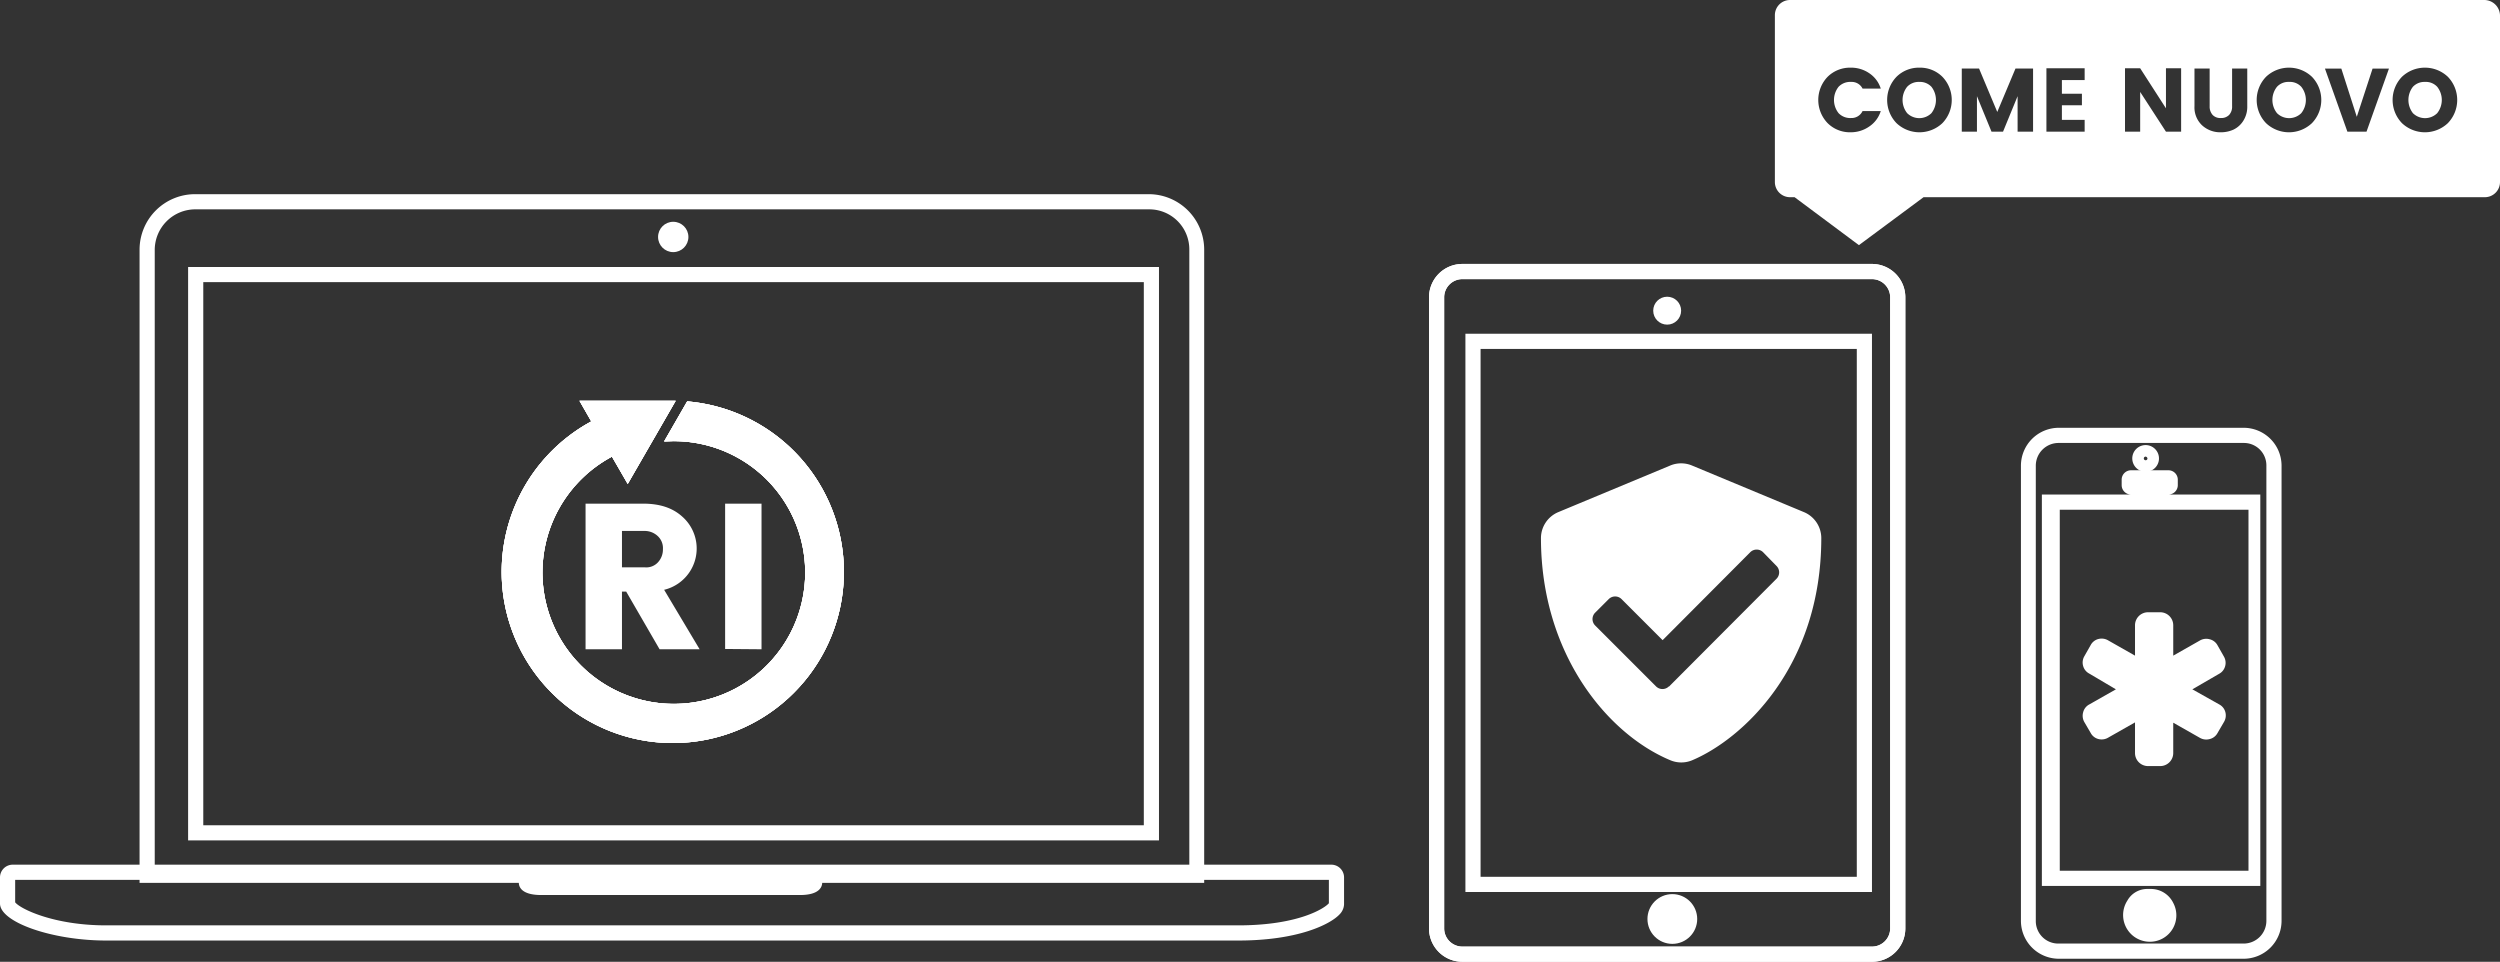
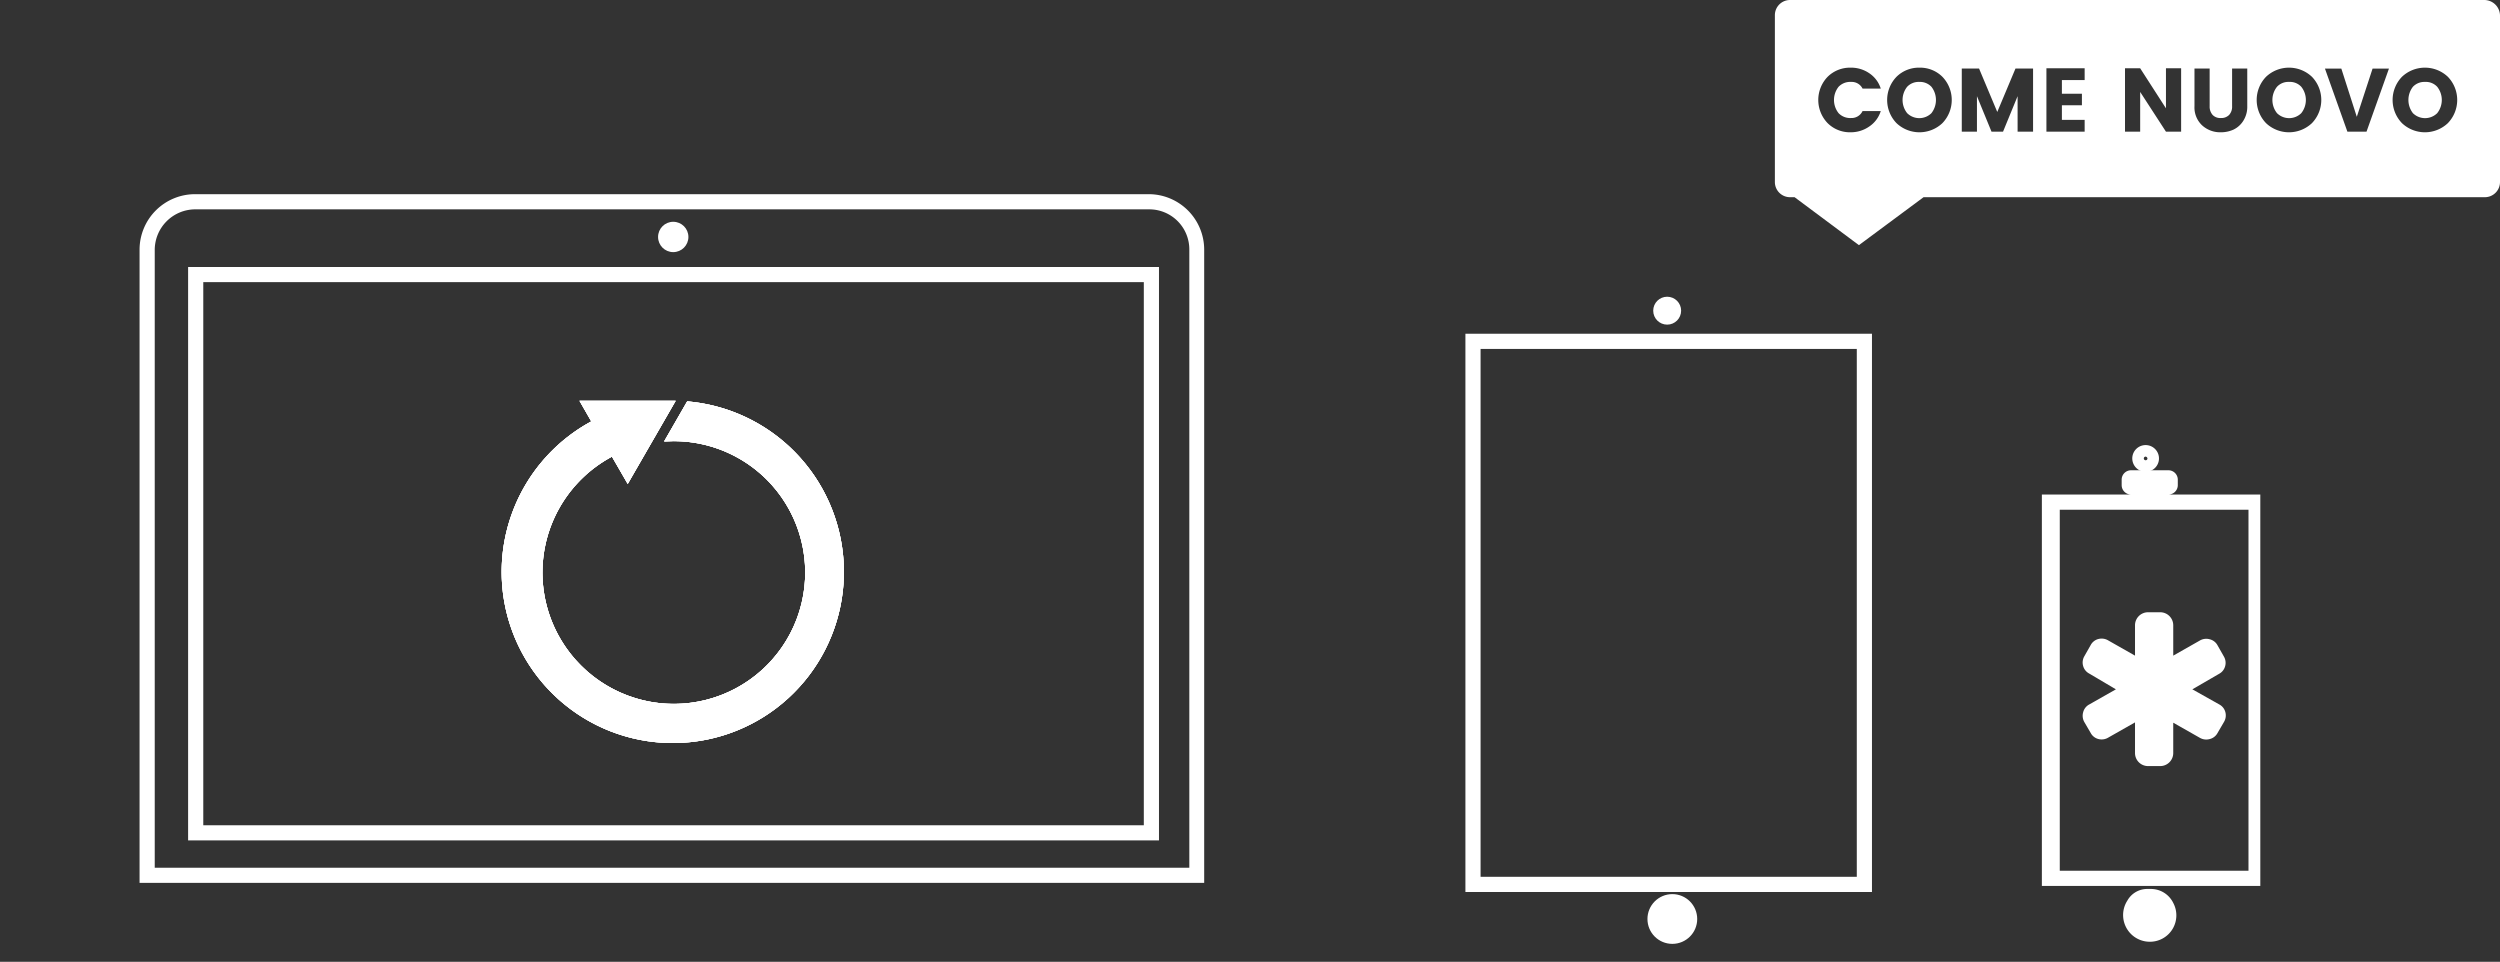
<svg xmlns="http://www.w3.org/2000/svg" id="Layer_1" data-name="Layer 1" viewBox="0 0 824 317">
  <rect x="0" y="0" width="824" height="317" fill="#333333" stroke="none" />
  <defs>
    <style>.cls-1{fill:#fff}</style>
    <clipPath id="clip-path" transform="translate(-41 -46)">
      <path d="M232 178.1l3.9 6.8a56.4 56.4 0 1 0 31.6-6.6l-7.6 13.2 3-.1a43.3 43.3 0 1 1-20.2 5.1l5.2 9 15.8-27.4z" class="cls-1" />
    </clipPath>
  </defs>
-   <path d="M658 363H523a11 11 0 0 1-11-11V144a11 11 0 0 1 11-11h135a11 11 0 0 1 11 11v207.9a11 11 0 0 1-10.9 11.1zM517 144v208a6 6 0 0 0 6 6h135a6 6 0 0 0 6-6V144a6 6 0 0 0-6-6H523a6 6 0 0 0-6 6z" class="cls-1" transform="translate(-41 -46)" />
-   <path d="M658 363H523a11 11 0 0 1-11-11V144a11 11 0 0 1 11-11h135a11 11 0 0 1 11 11v207.9a11 11 0 0 1-10.9 11.1zM517 144v208a6 6 0 0 0 6 6h135a6 6 0 0 0 6-6V144a6 6 0 0 0-6-6H523a6 6 0 0 0-6 6z" class="cls-1" transform="translate(-41 -46)" />
  <path d="M658 340H524V156h134zm-129-5h124V161H529v174z" class="cls-1" transform="translate(-41 -46)" />
  <circle cx="551.2" cy="302.9" r="8.2" class="cls-1" />
  <circle cx="549.5" cy="102.4" r="4.6" class="cls-1" />
  <circle cx="549.5" cy="102.4" r=".4" class="cls-1" />
  <path d="M438 337H87V128.2a18.3 18.3 0 0 1 18.3-18.2h314.3a18.3 18.3 0 0 1 18.3 18.2V337zm-346-5h341V128.2a13.2 13.2 0 0 0-13.2-13.2H105.3A13.4 13.4 0 0 0 92 128.3z" class="cls-1" transform="translate(-41 -46)" />
  <circle cx="221.9" cy="78.1" r="5" class="cls-1" />
-   <path d="M449.1 356H76c-17.7 0-35-6-35-12.2v-8.7a4.2 4.2 0 0 1 4.4-4.1h434.2a4.2 4.2 0 0 1 4.4 4.1v9a5 5 0 0 1-1.5 3.3c-3 3.2-13.5 8.6-33.4 8.6zM46 343.4c1.6 2.1 12.6 7.6 30 7.6h373.1c20.2 0 28.7-5.8 29.9-7.3V336H46v7.4z" class="cls-1" transform="translate(-41 -46)" />
-   <path d="M304.7 341h-85.3c-6.4 0-7.4-2.6-7.4-4.1V335h5v.9l2.7.1h85.2l2.1-.1v-.9h5v1.9c0 1.2-.7 4.1-7.3 4.1zM780.5 362h-60.9a12.5 12.5 0 0 1-12.5-12.4V199.4a12.5 12.5 0 0 1 12.5-12.4h60.9a12.5 12.5 0 0 1 12.5 12.4v150.2a12.5 12.5 0 0 1-12.5 12.4zm-61-170a7.5 7.5 0 0 0-7.5 7.4v150.2a7.4 7.4 0 0 0 7.4 7.4h61.1a7.5 7.5 0 0 0 7.5-7.5V199.4a7.4 7.4 0 0 0-7.4-7.4z" class="cls-1" transform="translate(-41 -46)" />
  <path d="M786 338h-72V209h72zm-66.1-5h62.2V214h-62.2zm35.8-124h-12.3a3.1 3.1 0 0 1-3.1-3.1v-1.7a3.1 3.1 0 0 1 3.1-3.2h12.3a3.1 3.1 0 0 1 3.1 3.2v1.6a3.1 3.1 0 0 1-3.1 3.2z" class="cls-1" transform="translate(-41 -46)" />
  <path d="M748.2 201.5a4.4 4.4 0 1 1 4.4-4.4 4.4 4.4 0 0 1-4.4 4.4zm0-5a.6.6 0 1 0 .6.6.7.7 0 0 0-.6-.6zm1.4 159.9a8.8 8.8 0 0 1-7.4-13.6 7.5 7.5 0 0 1 6.6-3.8h1a8.2 8.2 0 0 1 7.5 4.6 8.7 8.7 0 0 1-7.7 12.8zM423 323H103V134h320zm-315-5h310V139H108z" class="cls-1" transform="translate(-41 -46)" />
  <path d="M232 178.1l3.9 6.8a56.4 56.4 0 1 0 31.6-6.6l-7.6 13.2 3-.1a43.3 43.3 0 1 1-20.2 5.1l5.2 9 15.8-27.4z" class="cls-1" transform="translate(-41 -46)" />
  <path id="a" d="M232 178.1l3.9 6.8a56.4 56.4 0 1 0 31.6-6.6l-7.6 13.2 3-.1a43.3 43.3 0 1 1-20.2 5.1l5.2 9 15.8-27.4z" class="cls-1" transform="translate(-41 -46)" />
  <path d="M232 178.1l3.9 6.8a56.4 56.4 0 1 0 31.6-6.6l-7.6 13.2 3-.1a43.3 43.3 0 1 1-20.2 5.1l5.2 9 15.8-27.4z" class="cls-1" transform="translate(-41 -46)" />
  <g clip-path="url(#clip-path)">
    <path d="M206 178h113v113H206z" class="cls-1" transform="translate(-41 -46)" />
  </g>
-   <path d="M246 240.9V260h-12v-48h18.9c5.6 0 9.8 1.4 13 4.3a14 14 0 0 1-6 24.1l11.7 19.6h-13.2l-11-19H246zm0-19.9v12h7.6a5.2 5.2 0 0 0 4.3-1.7 6.2 6.2 0 0 0 1.6-4.3 5.4 5.4 0 0 0-1.7-4.3 6.3 6.3 0 0 0-4.3-1.7zm34 38.9V212h12v48l-12-.1zM641.3 223.3c0 42.7-26.2 66.4-42.6 73.3a9.3 9.3 0 0 1-7.1 0c-20.7-8.6-42.7-35-42.7-73.3a9.3 9.3 0 0 1 5.7-8.5l37-15.4a9.3 9.3 0 0 1 7 0l37 15.4a9.3 9.3 0 0 1 5.7 8.5zm-50.2 49l35.4-35.5a3 3 0 0 0 0-4.3l-4.3-4.4a3 3 0 0 0-4.4 0L589 257l-13.5-13.5a3 3 0 0 0-4.3 0l-4.4 4.4a3 3 0 0 0 0 4.3l20 20a3 3 0 0 0 4.3 0z" class="cls-1" transform="translate(-41 -46)" />
  <g id="g3039">
    <path id="path3041" d="M772.5 278.2a4 4 0 0 1 2 2.6 4.2 4.2 0 0 1-.5 3.2l-2.1 3.6a4 4 0 0 1-2.6 2 4.2 4.2 0 0 1-3.2-.4l-8.8-5v10.1a4.3 4.3 0 0 1-4.2 4.2h-4.2a4.3 4.3 0 0 1-4.2-4.2v-10.2l-8.8 5a4.2 4.2 0 0 1-3.2.5 4 4 0 0 1-2.6-2L728 284a4.2 4.2 0 0 1-.4-3.2 4 4 0 0 1 2-2.6l8.8-5-8.8-5.2a4 4 0 0 1-2-2.5 4.1 4.1 0 0 1 .4-3.2l2.1-3.7a4 4 0 0 1 2.6-2 4.2 4.2 0 0 1 3.2.5l8.8 5V252a4.3 4.3 0 0 1 4.2-4.2h4.2a4.3 4.3 0 0 1 4.2 4.2v10.1l8.8-5a4.2 4.2 0 0 1 3.2-.4 4 4 0 0 1 2.6 2l2.1 3.7a4.1 4.1 0 0 1 .4 3.2 4 4 0 0 1-2 2.5l-8.8 5.1z" class="cls-1" transform="translate(-41 -46)" />
  </g>
  <path d="M795.5 73a5.1 5.1 0 0 0-4 1.6 7 7 0 0 0 0 8.7 5.7 5.7 0 0 0 8 0 7 7 0 0 0 0-8.7 5.1 5.1 0 0 0-4-1.6zM840.3 73a5.2 5.2 0 0 0-4 1.6 7.1 7.1 0 0 0 0 8.7 5.7 5.7 0 0 0 8 0 7 7 0 0 0 0-8.7 5.1 5.1 0 0 0-4-1.6zM673.6 73a5.2 5.2 0 0 0-4 1.6 7 7 0 0 0 0 8.7 5.7 5.7 0 0 0 8 0 7.1 7.1 0 0 0 0-8.7 5.2 5.2 0 0 0-4-1.6z" class="cls-1" transform="translate(-41 -46)" />
  <path d="M859.9 46H631a5 5 0 0 0-5 5v55a5 5 0 0 0 5 5h1.5l21.2 15.8L675 111h185a5 5 0 0 0 5-5V51a5.2 5.2 0 0 0-5.1-5zM647 83.3a5.3 5.3 0 0 0 4.1 1.6 4 4 0 0 0 3.8-2.3h6a9.5 9.5 0 0 1-3.8 5.1 10.6 10.6 0 0 1-6.1 1.9 10.4 10.4 0 0 1-7.6-3 11 11 0 0 1 0-15.3 10.5 10.5 0 0 1 7.6-3 10.6 10.6 0 0 1 6.2 1.9 9.5 9.5 0 0 1 3.7 5h-6a4 4 0 0 0-3.8-2.2 5.3 5.3 0 0 0-4.1 1.6 7 7 0 0 0 0 8.7zm34.2 3.3a11 11 0 0 1-15.1 0 11 11 0 0 1 0-15.3 10.5 10.5 0 0 1 7.6-3 10.4 10.4 0 0 1 7.5 3 11 11 0 0 1 0 15.3zm29.9 2.8H706V77.7l-4.8 11.7h-3.8l-4.8-11.7v11.7h-5V68.6h5.7l6 14.3 6-14.3h5.8zm17-17h-7.5v4.5h6.6v3.8h-6.6v4.8h7.5v3.9h-12.6V68.5h12.6zm31.8 17h-5l-8.5-13.1v13.1h-5V68.5h5l8.5 13.2V68.5h5zm21.8-8.4a8.6 8.6 0 0 1-1.3 4.8 7.8 7.8 0 0 1-3.2 2.9 10 10 0 0 1-4.3.9 8.8 8.8 0 0 1-6.1-2.3 8.1 8.1 0 0 1-2.5-6.3V68.6h5V81a4.1 4.1 0 0 0 1 2.9 3.5 3.5 0 0 0 2.7 1 3.6 3.6 0 0 0 2.7-1 4 4 0 0 0 1-2.9V68.6h5zm21.3 5.6a11 11 0 0 1-15.1 0 11 11 0 0 1 0-15.3 11 11 0 0 1 15.1 0 11 11 0 0 1 0 15.3zm18 2.8h-6.3l-7.4-20.8h5.4l5.1 15.9 5.2-15.9h5.4zm26.8-2.8a11 11 0 0 1-15.1 0 11 11 0 0 1 0-15.3 11 11 0 0 1 15.1 0 11 11 0 0 1 0 15.3z" class="cls-1" transform="translate(-41 -46)" />
</svg>